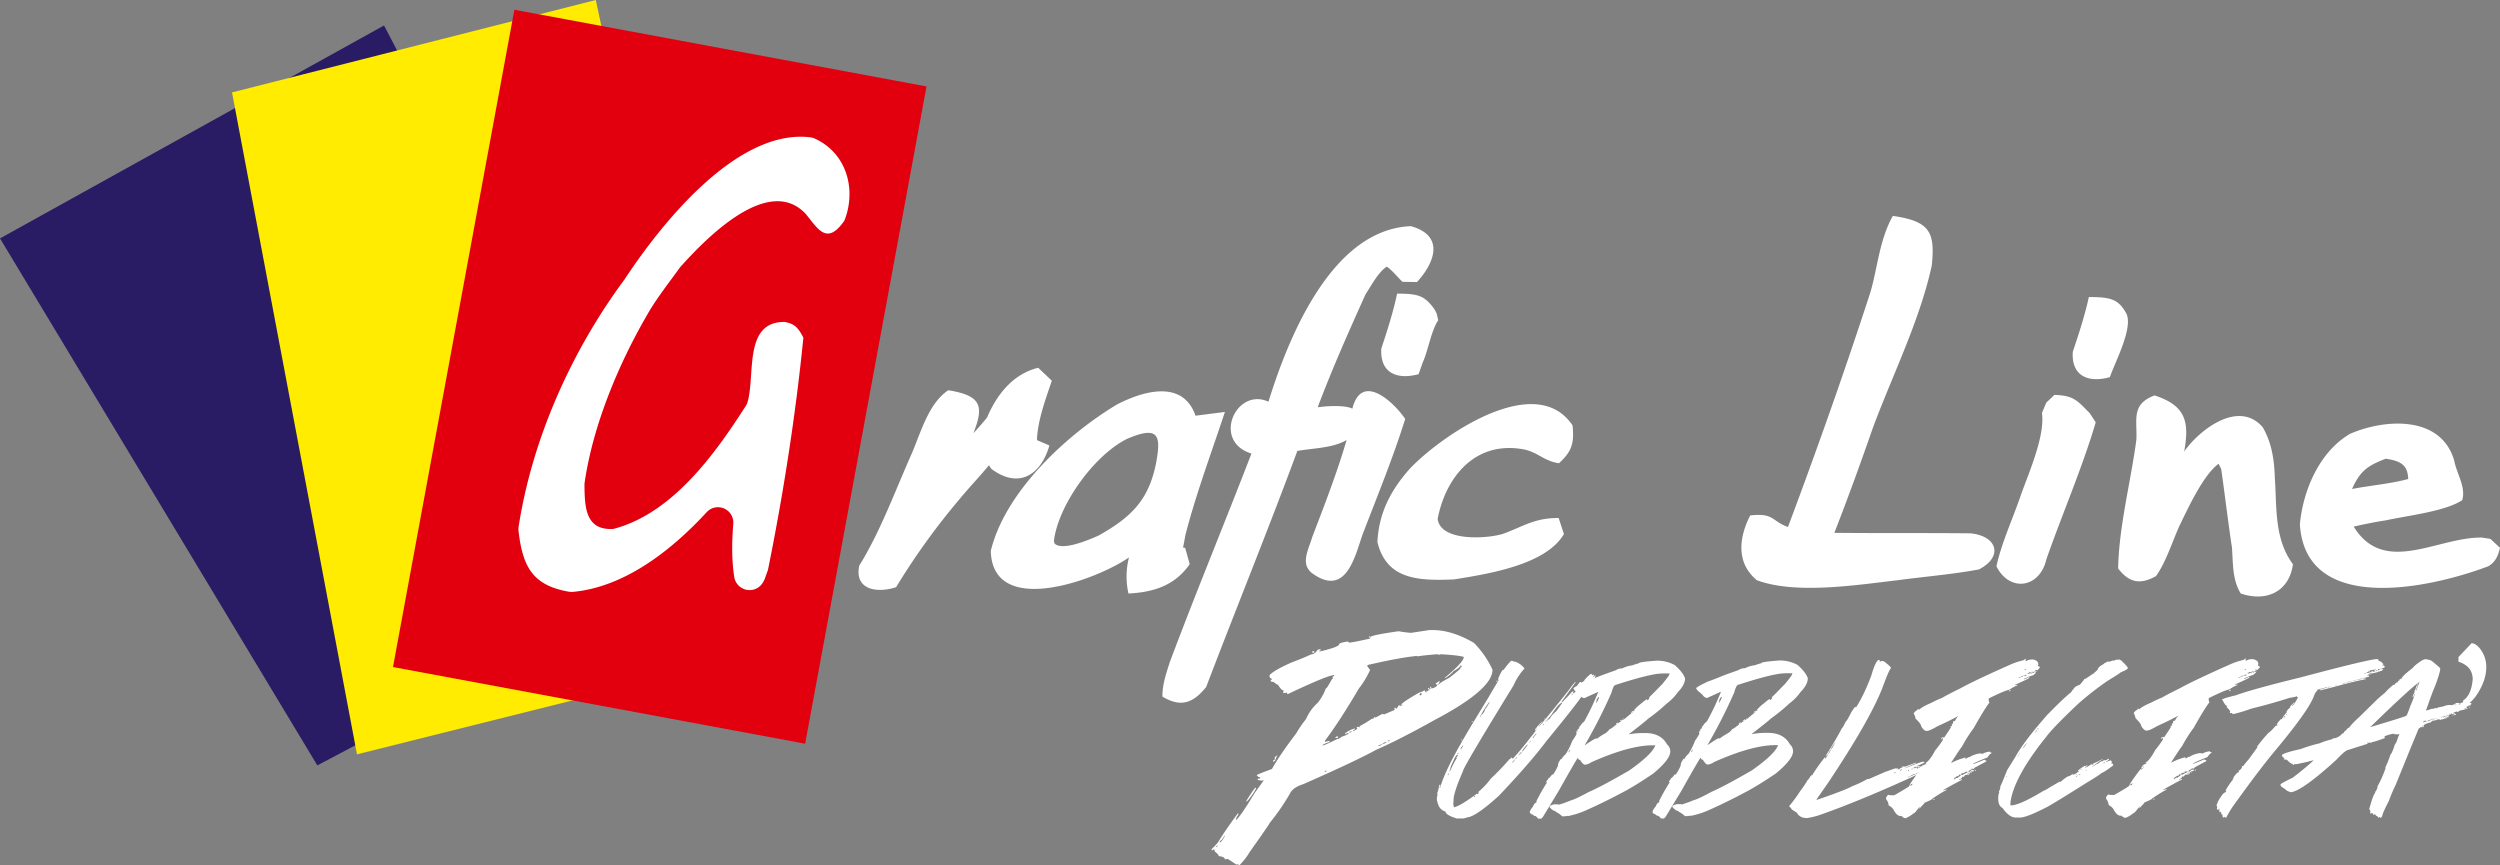
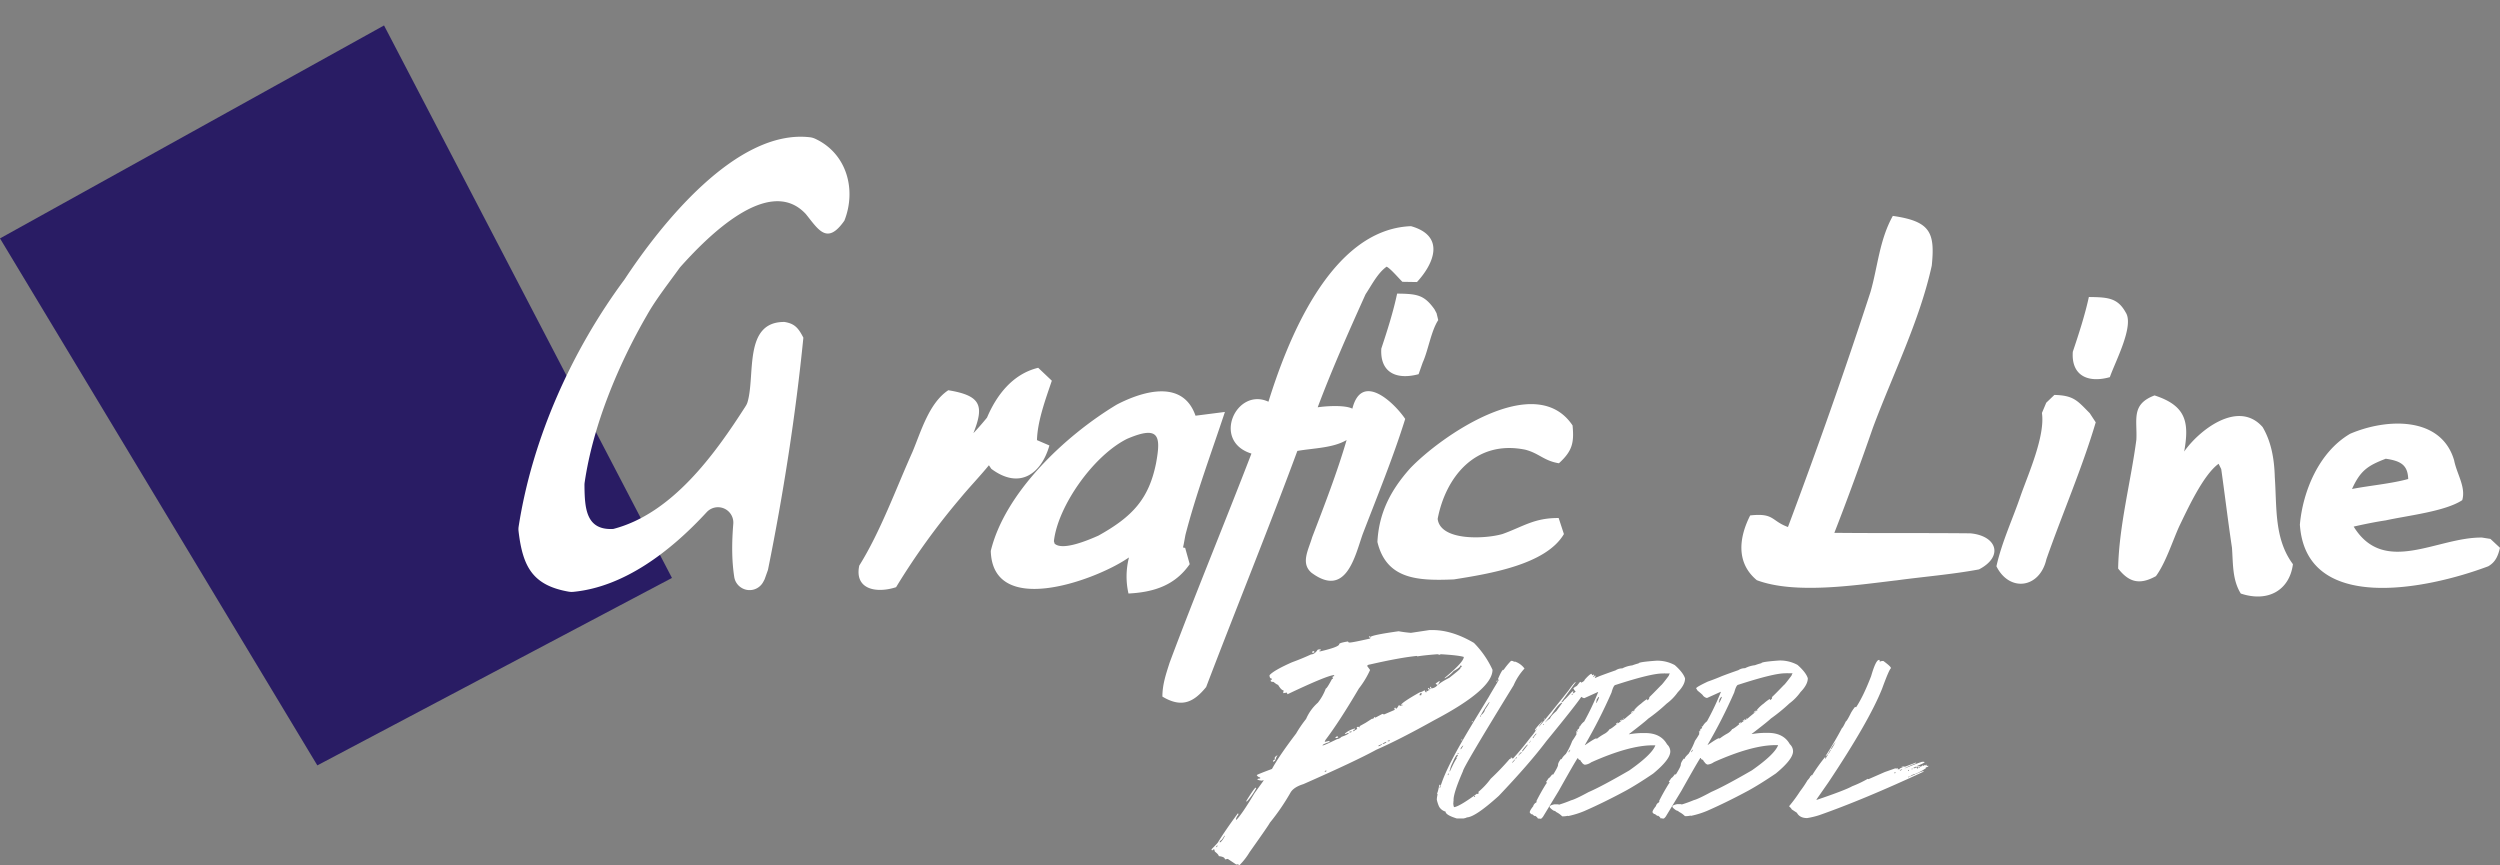
<svg xmlns="http://www.w3.org/2000/svg" width="1521.864" height="526.596" viewBox="0 0 1521.864 526.596">
  <rect x="0" y="0" width="1521.864" height="526.596" fill="#808080" stroke="none" />
  <defs>
    <style>
      .a {
        fill: #291c64;
      }

      .a, .b, .c, .d {
        fill-rule: evenodd;
      }

      .b {
        fill: #ffec00;
      }

      .c {
        fill: #e2000f;
      }

      .d, .e {
        fill: #fff;
      }
    </style>
  </defs>
  <polygon class="a" points="233.781 15.49 0 145.124 193.174 465.924 409.05 351.815 233.781 15.49" />
-   <polygon class="b" points="362.696 0 141.243 56.259 217.314 459.205 448.222 401.419 362.696 0" />
-   <polygon class="c" points="313.12 5.94 564.018 52.618 490.133 452.734 239.235 406.056 313.12 5.94" />
  <path class="d" d="M591.746,480.625c-17.509,30.162-32.973,67.248-38.032,102.032a10.708,10.708,0,0,0-.109,1.647c.136,14.022.867,27.563,17.548,26.623,35.806-9.291,61.794-45.398,80.556-74.744a9.461,9.461,0,0,0,1.157-2.45c4.862-16.495-2.578-48.962,22.457-48.811,6.124.979,8.443,3.541,11.537,9.57-4.695,47.097-12.15,94.939-21.554,141.364l-2.054,5.76-.826,1.556a9.395,9.395,0,0,1-13.188,3.615h0a9.358,9.358,0,0,1-4.433-6.469c-1.664-10.65-1.491-21.584-.615-32.45a9.348,9.348,0,0,0-16.196-7.138c-21.902,23.766-50.18,45.498-81.181,48.486a10.871,10.871,0,0,1-2.886-.118c-21.927-3.876-27.919-15.204-30.448-36.813a10.442,10.442,0,0,1,.05-2.781c8.371-53.967,32.489-107.318,64.423-150.405,21.516-32.657,67.8-91.771,112.867-86.614a10.433,10.433,0,0,1,3.145.875c19.32,8.903,25.339,31.008,17.863,49.901-10.607,15.206-15.923,5.235-23.5-4.062-22.687-24.465-61.021,15.132-76.312,32.214a8.506,8.506,0,0,0-.591.738c-6.385,8.874-14.439,19.127-19.677,28.471" transform="translate(-197.812 -288.934)" />
  <path class="d" d="M1650.124,568.184c-10.919,4.194-15.431,7.174-20.53,18.418,10.335-2.029,24.017-3.242,34.208-6.082-.288-8.401-4.363-10.977-13.677-12.335m-21.682-15.185c22.419-9.61,55.46-10.682,63.308,16.151,1.599,8.266,7.272,16.261,4.939,24.256-10.482,6.905-33.189,9.335-46.581,12.309-5.678.811-13.683,2.434-19.506,3.787,18.617,30.222,50.94,6.254,78.158,6.672l5.094.814,5.821,5.423c-1.167,4.605-2.477,8.534-7.138,11.242-37.414,14.076-111.069,29.083-114.684-25.385C1599.608,588.35,1609.226,564.236,1628.443,552.999Zm-45.861,26.402c1.303,18.428-.452,37.53,11.04,52.981-2.045,15.717-15.001,23.436-31.738,17.874-5.238-8.404-4.65-18.294-5.375-27.915-2.32-15.447-4.352-32.384-6.53-47.832l-1.6-3.253c-9.463,6.77-19.224,28.31-24.032,38.199-4.079,9.075-8.305,22.353-14.131,30.208-10.046,5.553-16.449,3.651-22.995-4.615.447-25.608,7.737-52.975,11.095-78.446.588-12.33-3.338-21.546,11.073-26.959,19.211,6.242,21.243,16.269,18.035,34.152,8.738-12.596,32.761-31.962,47.747-14.884C1580.698,558.263,1582.296,569.103,1582.582,579.401ZM1336.501,466.566c4.374-15.174,5.399-31.569,13.556-46.197,22.85,3.262,25.759,10.036,23.712,30.224-7.29,33.463-23.898,66.652-35.847,98.759-7.141,20.591-15.448,43.487-23.461,63.942,26.926.282,55.892.026,82.819.308,16.156,1.497,20.372,14.099,5.231,21.951-15.722,2.974-33.77,4.457-49.783,6.619-24.454,2.835-61.864,8.78-85.438-.037-13.096-10.846-10.615-26.559-4.059-39.43,14.7-1.62,12.662,3.258,22.993,7.054C1303.856,562.751,1320.907,514.524,1336.501,466.566Zm133.44,73.9,3.638,5.556c-8.31,28.044-20.402,55.816-30.02,83.315-4.083,17.884-22.571,20.18-30.423,4.324,3.208-14.631,10.056-29.127,14.864-43.352,4.664-13.14,14.863-36.035,12.832-49.99l2.623-6.232,4.951-4.739C1460.341,529.622,1462.522,533.011,1469.941,540.466Zm21.859-61.37c5.383,8.133-6.416,30.078-9.623,39.425-13.539,3.788-23.579-1.094-22.555-15.456,3.643-10.838,7.434-22.489,9.768-33.327C1480.743,469.879,1486.855,470.152,1491.8,479.097Zm-470.743,58.604c5.687-22.625,25.474-3.647,32.165,6.247-7.289,23.436-17.051,47.144-25.939,70.309-4.664,13.277-10.06,39.017-31.158,23.292-6.693-5.829-1.74-13.958.447-21.543,7.431-19.373,15.154-39.286,20.985-59.201-8.3,4.874-19.799,4.869-29.988,6.625-17.631,47.688-37.447,96.32-55.516,143.737-7.427,9.075-14.707,13-26.64,5.813.004-7.451,2.189-13.683,4.376-20.594,15.738-42.13,33.514-84.938,49.835-127.34-24.45-7.6-9.153-40.653,10.347-31.566,10.931-35.088,37.16-104.99,86.794-106.866,20.959,5.971,14.11,22.634,3.625,34.009l-8.877-.139c-2.474-2.44-7.276-8.133-9.604-9.217-5.533,3.926-9.175,11.377-12.815,16.796-10.199,22.622-20.396,45.516-29.14,68.817C1005.338,536.068,1016.545,535.396,1021.057,537.701ZM782.181,592.473a424.85,424.85,0,0,0-38.884,53.908c-12.084,3.925-25.474,1.345-22.41-13.152,12.817-20.452,22.434-47.006,32.341-69.087,5.245-12.463,10.056-29.805,21.849-37.657,19.939,3.26,21.975,9.358,15.273,26.157,2.475-2.574,5.97-6.637,8.3-9.481,5.682-13.412,15.44-26.551,31.162-30.338l8.293,7.862c-3.789,11.245-8.744,24.521-9.04,36.172l7.566,3.255c-4.81,16.936-17.914,27.227-35.375,14.212l-1.454-2.168C794.415,578.793,787.862,585.566,782.181,592.473ZM901.544,570.98c3.064-16.664,2.048-23.304-17.606-14.912-20.673,10.289-42.228,41.172-44.566,62.309l.437,1.49c4.946,4.609,21.106-2.43,26.637-4.866C887.412,603.357,897.168,592.522,901.544,570.98Zm-18.366,58.526c-20.383,13.268-81.088,35.057-82.234-5.184,8.458-35.09,44.57-69.76,76.744-89.121,16.743-8.664,40.325-15.024,47.885,6.794l17.903-2.294c-8.016,24.249-17.633,49.989-24.048,74.917l-1.022,5.554-.436,2.032,1.31.272,2.76,9.893c-8.738,12.596-21.258,17.062-37.268,17.869a46.655,46.655,0,0,1,.299-21.951Zm187.829-152.351,1.309,2.441,1.018,4.201c-4.37,6.638-6.121,18.559-9.473,25.874l-2.478,7.046c-13.683,3.652-23.578-1.095-22.699-15.592,3.644-10.974,7.287-22.354,9.621-33.464C1060.678,467.803,1064.753,468.482,1071.008,477.155Zm-14.887,97.007c18.492-19.504,76.44-59.99,98.987-26.244,1.013,10.57-.153,15.582-8.307,23.03-9.17-1.493-12.078-6.102-20.519-8.273-30.856-6.245-48.623,17.459-53.291,42.115,1.596,13.551,28.669,12.342,39.442,9.232,12.518-4.466,19.363-9.883,34.208-9.741l3.198,9.757c-10.923,18.692-45.713,24.233-66.965,27.611-22.124.938-41.045-.018-46.567-22.782C1037.187,601.388,1044.178,587.572,1056.121,574.163Z" transform="translate(-197.812 -288.934)" />
  <g>
    <path class="e" d="M1359.304,762.136l.206,0c.573-.23.871-.437.87-.598l-.207-.001c-.572.163-.87.37-.869.598m1.26-.598.412-.001a10.819,10.819,0,0,1,2.61-1.08l0-.274-.459,0A6.646,6.646,0,0,0,1360.565,761.538Zm-9.649-1.932.388-.001a.423.423,0,0,0,.48-.481l-.48,0A.423.423,0,0,0,1350.916,759.606Zm8.381-1.962,0,.392a1.249,1.249,0,0,1,.598.273l0-.275a.342.342,0,0,0-.392-.389Zm-4.97.008a.438.438,0,0,0,.482.39l1.052-.805-.459.001A1.752,1.752,0,0,1,1354.327,757.652Zm7.125-.423.595,0-.001-.457-.206-.001A.404.404,0,0,0,1361.452,757.228Zm4.489-1.54.001.457.665,0a.414.414,0,0,0-.46-.458Zm-3.232.462.001.414.69-.001c.251-.002.389-.139.387-.415l.413.207.459-.001c-.001-.231-.23-.458-.666-.664l-.208.002A1.695,1.695,0,0,1,1362.709,756.151Zm1.742-.667,0,.205.413.001.001.665-.207.412.414-.002c.205.001.433-.206.664-.618l-1.079-.664Zm-52.627-10.002a6.434,6.434,0,0,1-1.28,2.364l0,.206a5.767,5.767,0,0,0,1.67-2.57Zm.389-.184c.619-.458,1.625-2.042,3.018-4.769C1313.219,743.211,1312.212,744.793,1312.212,745.298Zm29.386-54.627.412-.001c.002.71.071,1.078.208,1.077a2.693,2.693,0,0,1,1.259-.415l.872,0c2.776,2.057,4.29,3.407,4.52,4.094l0,.387q-1.028.553-5.365,12.429-7.945,19.845-32.543,56.786l-7.499,10.758.479,0q17.248-5.869,21.392-8.236a67.349,67.349,0,0,0,9.455-4.505l.481.204,9.871-4.322,6.64-2.347c.048.251.163.388.392.388a.438.438,0,0,1,.479-.388l.392,0,.001.663,1.077-.002c-.001-.573.661-.872,1.946-.873l-.001-.206-.665.001,0-.459,1.536-.208.414.207,6.846-2.579.001.414c-4.352,1.748-6.688,2.83-7.053,3.241,6.802-2.761,10.444-4.118,10.946-4.119l.873,0a.43.43,0,0,1,.39.457,26.876,26.876,0,0,1-4.282,1.954l0,.412,1.536-.208q.068.413.413.413a1.703,1.703,0,0,1,1.074-.414l-.207-.459.001-.206.597.457.481,0,.595-.461.482.001,0,.459.184-.001c.275,0,.412-.207.411-.666l.206,0c.002.572.092.871.253.872a1.58,1.58,0,0,1,.619-.208l-.001.207c.001.319-.571.597-1.67.873l.185.412a31.821,31.821,0,0,1-6.435,3.424l0,.206.206.001a27.032,27.032,0,0,1,4.764-1.887l0,.412q-36.647,17.034-63.545,26.471a50.875,50.875,0,0,1-7.307,1.752c-3.003.005-5.09-1.069-6.24-3.22l-3.233-2.128c0-.274-.481-.845-1.47-1.759l.001-.185a86.53,86.53,0,0,0,6.633-9.016,62.969,62.969,0,0,0,4.481-6.65c1.166-1.217,1.737-2.089,1.736-2.616l.206-.002.39.276,0-.276-.185-.412.459-.206a.181.181,0,0,0,.206.204,107.757,107.757,0,0,1,7.913-11.147l.184-.001,0,.206a1.712,1.712,0,0,0-.183.665l.459-.001a5.922,5.922,0,0,1,1.278-2.156v-.251h-.205l-1.074,1.055,0-.39q5.689-8.875,9.849-16.812c.275,0,1.053-1.329,2.331-4.011.459-.138,1.532-1.928,3.223-5.39a28.122,28.122,0,0,1,2.355-3.419l.183.001.481.205q4.425-6.676,9.16-18.965C1338.761,693.952,1340.362,690.673,1341.598,690.671Zm-114.236,55.833c.045.206.161.321.32.32a4.988,4.988,0,0,1,.869-1.538l-.116,0C1228.116,745.335,1227.75,745.724,1227.362,746.504Zm31.707-19.25.412-.001c.001.159-.182.344-.526.527l-.206.002.001-.139C1258.793,727.368,1258.909,727.254,1259.07,727.254Zm1.946-1.218.206-.002c0,.229-.116.345-.322.344l-.206,0C1260.74,726.151,1260.854,726.036,1261.015,726.037Zm-16.516-11.319-.001.528-.343.001-.001.137.344-.001,0,.206-.344.527.003.549.206.001a11.855,11.855,0,0,0,1.599-3.37l-.391-.206ZM1285.011,698.8l-.528.001q-7.045.011-28.448,6.964c-.826,0-1.648,1.539-2.491,4.633a313.714,313.714,0,0,1-16.265,31.989l.206-.001c3.845-2.685,6.087-4.042,6.707-4.043a1.631,1.631,0,0,0,.527.137,35.071,35.071,0,0,1,4.646-3.031,8.814,8.814,0,0,0,2.815-2.481.122.122,0,0,1-.138-.137c.62-.001,2.199-1.078,4.762-3.237l-.55,0c.001-.183.299-.458.893-.872l.39-.001.001.343h-.39l-.001.322,2.474-1.743-.002-.208-.138-.321.526-.344.138.001,0,.482a11.245,11.245,0,0,0,2.702-1.954l3.869-3.167-.001-.206-1.191.873h-.206a2.561,2.561,0,0,1,1.214-1.194l.39-.001,0,.322a1.139,1.139,0,0,1,.688-.324l-.001-.342-.549.343-.137.001a21.518,21.518,0,0,1,4.621-4.452,23.916,23.916,0,0,1,3.502-2.686l.182-.001.001.734c.872-.575,1.282-.942,1.283-1.078l-.209-.39.345,0-.138-.344-.001-.139c.938-.847,3.365-3.28,7.253-7.319.206-.002,1.762-1.904,4.621-5.715a5.691,5.691,0,0,1,.662-1.419l-2.613.002a2.31,2.31,0,0,1-.733-.114A1.953,1.953,0,0,1,1285.011,698.8Zm-4.114-7.784a22.177,22.177,0,0,1,11.165,2.686c3.441,3.065,5.528,5.789,6.243,8.103q.007,3.85-4.41,8.394a30.767,30.767,0,0,1-6.772,6.928,106.781,106.781,0,0,1-11.327,9.23q-1.614,1.651-11.742,9.414l.412-.001a49.412,49.412,0,0,1,9.395-.702l.206,0c6.3-.009,10.749,2.299,13.3,6.9a5.884,5.884,0,0,1,1.954,4.304c.006,3.254-3.494,7.752-10.449,13.491-6.569,4.454-12.088,7.876-16.507,10.312q-13.222,7.138-25.349,12.459a53.266,53.266,0,0,1-9.801,3.041l-.343-.14a12.637,12.637,0,0,1-3.026.326l-.319.002a14.05,14.05,0,0,0-3.762-2.676c-.047-.274-.598-.55-1.628-.869-1.514-1.073-2.274-1.829-2.273-2.286-.001-.575.938-1.057,2.817-1.472l2.152-.003a1.436,1.436,0,0,1,.734.205,75.907,75.907,0,0,0,7.444-2.692c1.512-.324,5.06-1.978,10.603-4.989q7.726-3.311,24.679-13.122,13.874-9.712,15.949-15.332l-1.74.002q-14.233.022-37.313,10.324a8.086,8.086,0,0,1-3.549,1.471l-.528.001a3.407,3.407,0,0,1-1.766-1.602c-.183-.001-.46-.434-.873-1.281a1.2,1.2,0,0,1-1.262-1.075l-.343.001c-1.486,2.247-5.304,8.898-11.518,19.974l-9.052,14.909a5.862,5.862,0,0,1-1.599,1.949l-.666.003a1.312,1.312,0,0,1-.734-.206,1.182,1.182,0,0,1-.551.207c-.091-.46-.62-1.03-1.606-1.741l-.342.142a7.318,7.318,0,0,1-1.608-1.213l-.344.137c-.137.001-.481-.367-1.079-1.076l0-.137c-.002-.757.731-2.018,2.148-3.761.001-.528.48-1.238,1.419-2.089l.319.136c-.001-.365.114-.549.343-.55l-.139-.319.001-.343q2.812-5.576,6.033-10.688c.229-.001.342-.23.319-.735l-.321.206-.207-.343,1.6-2.339c.322,0,1.03-.757,2.152-2.294a1.164,1.164,0,0,0,.55.206c1.987-3.188,2.993-5.162,2.993-5.916-.002-.986.661-2.27,1.941-3.899l.001.343.344-.001q.204-1.063,2.47-3.165a41.81,41.81,0,0,0,3.883-7.864,45.663,45.663,0,0,0,2.675-4.222,1.386,1.386,0,0,1-.186-.549.982.982,0,0,0,.184-.529c-.206-.001-.322-.115-.322-.344l.527-.391v.528l.138-.001a1.146,1.146,0,0,1,.343-.665l0-.206-.481.344-.001-.137c.457-.848.733-1.286.87-1.285-.001.137.047.207.138.205a5.174,5.174,0,0,0,.548-1.282l-.343.207-.002-.206c.047-.205.16-.322.345-.322-.001.138.068.184.184.184a9.28,9.28,0,0,1,2.697-3.213,160.344,160.344,0,0,0,8.497-17.932l-.206-.001L1237.05,713.79l-.345,0a4.258,4.258,0,0,1-2.292-1.555c0-.206-1.079-1.168-3.212-2.881l-.873-1.395c-.002-.506,2.356-1.862,7.096-4.112,3.091-1.084,5.978-2.212,8.657-3.359,3.092-1.175,6.391-2.372,9.94-3.591a7.149,7.149,0,0,1,4.076-1.198,17.362,17.362,0,0,1,6.046-1.821,31.913,31.913,0,0,1,3.894-1.22C1270.038,692.063,1273.657,691.531,1280.897,691.016Zm-128.258,55.602c.045.206.159.322.318.32a4.921,4.921,0,0,1,.87-1.536l-.116,0C1153.392,745.449,1153.026,745.84,1152.639,746.618Zm31.707-19.25.412-.001c0,.159-.184.344-.526.527l-.206.002-.001-.139C1184.069,727.484,1184.183,727.367,1184.346,727.368Zm1.944-1.218.206-.002c0,.229-.114.345-.32.345l-.206.002C1186.014,726.265,1186.13,726.15,1186.29,726.15Zm-16.516-11.319.001.529-.343.001-.001.137.345-.001,0,.208-.343.525,0,.55.206-.001a11.838,11.838,0,0,0,1.601-3.37l-.392-.206Zm40.511-15.917-.526,0q-7.045.011-28.448,6.964c-.826,0-1.65,1.538-2.49,4.633a313.529,313.529,0,0,1-16.267,31.99l.205.001c3.845-2.687,6.089-4.042,6.707-4.043a1.684,1.684,0,0,0,.528.135,35.43,35.43,0,0,1,4.648-3.031,8.816,8.816,0,0,0,2.814-2.481.12.12,0,0,1-.138-.137c.62-.001,2.199-1.078,4.76-3.237l-.549.002c-.001-.185.299-.46.892-.874l.391,0-.001.345h-.39l.002.321,2.472-1.744,0-.206-.138-.321.525-.345.137-.001.002.482a11.297,11.297,0,0,0,2.701-1.952l3.868-3.169v-.205l-1.191.873-.206.001a2.563,2.563,0,0,1,1.212-1.196l.392,0-.001.322a1.144,1.144,0,0,1,.688-.324l-.001-.342-.55.345-.137-.001a21.486,21.486,0,0,1,4.619-4.452,24.081,24.081,0,0,1,3.504-2.686l.182.001.001.732c.87-.575,1.283-.941,1.282-1.078l-.207-.39.345,0-.139-.344,0-.137q1.409-1.274,7.253-7.321c.206,0,1.762-1.904,4.62-5.713a5.66,5.66,0,0,1,.661-1.421l-2.611.004a2.319,2.319,0,0,1-.734-.116A1.938,1.938,0,0,1,1210.285,698.915Zm-4.112-7.785a22.173,22.173,0,0,1,11.163,2.686c3.443,3.065,5.53,5.79,6.245,8.103q.007,3.85-4.41,8.394a30.785,30.785,0,0,1-6.772,6.93,106.702,106.702,0,0,1-11.329,9.228q-1.611,1.652-11.742,9.414l.413.001a49.153,49.153,0,0,1,9.394-.703l.206-.001c6.302-.009,10.751,2.299,13.302,6.9a5.883,5.883,0,0,1,1.954,4.305c.006,3.254-3.494,7.752-10.451,13.491-6.569,4.456-12.086,7.879-16.505,10.312q-13.222,7.138-25.349,12.459a53.265,53.265,0,0,1-9.801,3.041l-.343-.14a12.669,12.669,0,0,1-3.026.328l-.32,0a14.05,14.05,0,0,0-3.761-2.674c-.047-.276-.598-.549-1.63-.87-1.513-1.075-2.272-1.83-2.273-2.288-.001-.573.94-1.057,2.817-1.472l2.154-.001a1.401,1.401,0,0,1,.734.205,75.754,75.754,0,0,0,7.442-2.694c1.512-.322,5.06-1.978,10.603-4.989q7.728-3.311,24.681-13.122,13.872-9.712,15.948-15.33l-1.741.002q-14.229.021-37.311,10.325a8.077,8.077,0,0,1-3.549,1.469l-.529.001a3.403,3.403,0,0,1-1.767-1.602c-.182,0-.458-.434-.871-1.281a1.199,1.199,0,0,1-1.262-1.075l-.345,0c-1.486,2.247-5.303,8.899-11.517,19.977l-9.053,14.907a5.894,5.894,0,0,1-1.599,1.951l-.665.001a1.315,1.315,0,0,1-.734-.205,1.162,1.162,0,0,1-.549.207c-.09-.458-.62-1.029-1.605-1.739l-.344.139a7.249,7.249,0,0,1-1.607-1.213l-.344.139c-.137-.001-.48-.368-1.078-1.078l-.002-.137c0-.756.732-2.018,2.15-3.761-.001-.528.48-1.238,1.417-2.088l.321.137c-.002-.368.114-.551.343-.552l-.139-.319-.001-.343q2.811-5.573,6.035-10.688c.228-.001.342-.23.319-.735l-.321.206-.207-.343,1.599-2.339c.32,0,1.03-.757,2.151-2.292a1.173,1.173,0,0,0,.551.204c1.987-3.188,2.993-5.16,2.993-5.917-.003-.984.661-2.269,1.941-3.898l.001.344.344-.001q.205-1.066,2.47-3.165a42.023,42.023,0,0,0,3.883-7.867,45.494,45.494,0,0,0,2.673-4.22,1.426,1.426,0,0,1-.184-.55.958.958,0,0,0,.182-.529c-.206.001-.32-.115-.321-.343l.526-.391.001.528.139-.001a1.15,1.15,0,0,1,.342-.665l-.001-.206-.481.344.001-.137c.457-.848.731-1.284.87-1.285-.001.139.046.207.136.207a5.223,5.223,0,0,0,.55-1.284l-.344.207-.001-.206c.047-.205.16-.322.343-.321.002.137.07.183.185.183a9.302,9.302,0,0,1,2.699-3.212,160.69,160.69,0,0,0,8.497-17.932l-.206-.001-8.175,3.702-.345,0a4.233,4.233,0,0,1-2.292-1.555c.001-.206-1.08-1.166-3.211-2.881l-.875-1.395c0-.506,2.356-1.862,7.098-4.112,3.091-1.084,5.976-2.212,8.657-3.359,3.09-1.176,6.389-2.371,9.94-3.591a7.142,7.142,0,0,1,4.074-1.196,17.302,17.302,0,0,1,6.048-1.821,31.348,31.348,0,0,1,3.894-1.222C1195.313,692.178,1198.931,691.644,1206.173,691.13Zm-111.102,82.752.002.206a2.096,2.096,0,0,1,.686-.208l.001-.457-.206.002C1095.234,773.447,1095.071,773.606,1095.071,773.881ZM1079.56,759.677a1.509,1.509,0,0,1-.479.871l-.001.206.482.001a2.11,2.11,0,0,1,.184-.872l-.002-.206Zm38.855-6.705.001.414c.044-.002.618-.666,1.738-1.975l-.001-.253A8.636,8.636,0,0,0,1118.414,752.972Zm2.607-3.167-.664.941.002.206c.321-.047.618-.435.938-1.147Zm-40.798,8.517,0,.206.206,0q3.083-6.705,4.204-7.98a1.647,1.647,0,0,1-.207-.687l.893-.872a1.258,1.258,0,0,1-.276-.663c-.598.002-1.602,1.698-3.086,5.115a15.279,15.279,0,0,0-1.529,4.423C1080.291,757.865,1080.222,758.026,1080.223,758.322Zm5.093-11.074a1.543,1.543,0,0,1-.273.665l.276,0c.253-.001.39-.163.389-.459Zm36.85,1.477.412-.001c-.001-.388.433-.847,1.325-1.33a2.132,2.132,0,0,1,.207-.687l-.206,0A6.431,6.431,0,0,0,1122.166,748.726Zm-35.318-3.704.205.001c.231-.046.732-.78,1.533-2.202l-.206-.001A4.403,4.403,0,0,0,1086.848,745.022Zm37.535,1.021.001.274.391,0,3.156-4.038-.482.001A26.468,26.468,0,0,0,1124.383,746.043Zm5.079-6.172c.001.298-.204.597-.663.873l-.206,0-.001.182.414-.001.663-.87-.001-.184Zm-41.959-.875.412-.001.002.665-.412.001Zm43.309-.938.001.184.412.001a9.353,9.353,0,0,1,1.805-2.408l.001-.412C1132.801,735.42,1132.067,736.292,1130.811,738.057Zm6.426-8.007.002.206a.364.364,0,0,0,.41-.412l0-.207C1137.374,729.684,1137.236,729.822,1137.237,730.05Zm-42.899-2.155.002.206c0,.32-.14.458-.391.457l-.274,0C1093.674,728.352,1093.902,728.123,1094.338,727.895Zm43.766-1.602-.001.206a.412.412,0,0,1-.458.46l.001-.208C1137.691,726.453,1137.851,726.292,1138.103,726.293Zm-39.281-1.75.001.251q.071.411.414.411l.205-.414,0-.249Zm39.696,3.948,0,.206a13.089,13.089,0,0,1,2.883-2.41c.296-1.031,1.577-2.524,3.82-4.451l3.543-4.885.001-.209c-1.216.003-3.343,2.368-6.427,7.117Zm-39.078-4.568.001.414q2.268-2.034,2.265-3.306c1.874-2.729,2.811-4.289,2.81-4.7l-.183-.001A70.872,70.872,0,0,0,1099.44,723.923Zm55.093-12.09v.205a1.612,1.612,0,0,1,.594-.207l0-.665C1154.966,711.165,1154.761,711.373,1154.534,711.832Zm-45.133-8.801.002.206a1.439,1.439,0,0,0-.183.665l-.481.002,0-.186C1108.737,703.489,1108.965,703.262,1109.401,703.032Zm8.645-11.813c.894.114,1.351.341,1.351.663a1.536,1.536,0,0,1,.666-.208,11.925,11.925,0,0,1,5.78,4.231,36.217,36.217,0,0,0-6.631,10.207q-30.788,50.125-30.808,52.2-5.754,13.174-5.749,17.539l.002.665c-.001.182-.045.276-.183.274.001.139.071.206.183.207a1.771,1.771,0,0,1-.181.662c.094,1.743.302,2.615.668,2.613q3.368-.588,13.758-8.2a1.469,1.469,0,0,0,.667.203l.389-.619a2.292,2.292,0,0,1-.186-.664,45.345,45.345,0,0,0,7.504-8.008,158.511,158.511,0,0,0,11.53-12.026l.94,0-.001-.206h-.482l-.001-.459a5.106,5.106,0,0,0,.872-.206c0,.231.229.436.664.662q5.046-5.505,10.865-13.1a32.917,32.917,0,0,0,3.752-5.117l-.206.002c-.389.734-.686,1.079-.87,1.079-.001-.138-.069-.207-.185-.207.068-.572,1.555-2.362,4.415-5.367l.206-.002-2.217,3.166.206-.001q5.628-6.541,17.953-22.048c1.967-2.822,3.361-4.542,4.231-5.115l.002.276-8.644,11.95-.001.205a2.563,2.563,0,0,0,1.74-1.538c.253.001,1.763-1.56,4.486-4.635l.868-.69.206.482a1.648,1.648,0,0,0-.204.871l.206,0a6.933,6.933,0,0,0,2.678-2.891l0-.276-.276,0-.87.665-.184.001c-.318,0-.482-.113-.482-.388l3.155-4.038.184-.001c.322.045.483.207.483.482,1.305-.553,2.038-1.149,2.22-1.837,2.08-2.364,3.477-3.557,4.142-3.557a1.692,1.692,0,0,1,.277.936,2.215,2.215,0,0,1,1.076-.457l.274.455,0,.206c-.455.001-.686.163-.686.484a1.859,1.859,0,0,1,.688.18c-.002-.435.273-.665.871-.665l0,.207q-1.404,3.609-8.438,12.224-3.086,4.853-21.521,27.35-10.326,13.726-29.003,33.361-14.486,13.082-19.528,13.114c.001.184-.663.39-2.013.668l-3.965.006c-4.609-1.414-6.902-2.831-6.904-4.206a6.414,6.414,0,0,1-3.968-3.087,19.881,19.881,0,0,1-1.359-4.237,15.447,15.447,0,0,1,.476-3.094,1.451,1.451,0,0,1-.276-.869c.229,0,.663-1.628,1.321-4.905l.481-.255a1.872,1.872,0,0,1,.206.665,2.45,2.45,0,0,0-.479,1.146l.002.206.273,0q2.736-9.935,13.73-28.893,2.809-5.06,16.136-26.882c0-.09,1.919-3.325,5.76-9.746l0-.459-.412.001,0-.206q2.397-5.709,3.29-5.779l.001.412a38.762,38.762,0,0,1,4.687-5.781ZM938.703,803.589l-.684,1.009.687.001a2.86,2.86,0,0,1,.319-1.01Zm4.415-5.85q-1.683,3.098-2.744,3.099l.002,1.008c.983-.506,2.011-1.859,3.086-4.107Zm19.088-29.427c0,.275.116.411.344.411a39.146,39.146,0,0,1-5.442,7.845l-.662.345,0-.345C959.439,771.705,961.36,768.931,962.206,768.312Zm42.012-9.597.343-.001c.481-.002.734-.23.732-.666l-.343.001C1004.466,758.095,1004.216,758.323,1004.218,758.715Zm-30.42-7.471.342-.001,0,.345c.002.296-.343.641-1.004,1.009l-.345,0,.001-.342C972.791,751.933,973.134,751.612,973.798,751.244Zm1.416-2.432.322,0a3.968,3.968,0,0,0-1.074,2.431.594.594,0,0,1-.666-.665l-.001-.343C973.795,749.87,974.275,749.411,975.214,748.812Zm61.816-6.188.001.665c1.374-.621,2.082-1.105,2.082-1.403l-.343.001A3.855,3.855,0,0,1,1037.03,742.624Zm2.404-.739.343-.001c1.329-.505,2.017-.941,2.015-1.353l-.342.001C1040.12,741.153,1039.434,741.612,1039.434,741.886Zm3.089-2.02.002.322,1.008-.001.342-.666-.343.001A2.601,2.601,0,0,1,1042.523,739.866Zm-30.823-2.702c.503.089.757.296.757.662l-.756.345-1.008.003C1010.693,737.853,1011.035,737.509,1011.7,737.164Zm7.511-2.785.001.412,1.077-.001.344-.733-.344.001A2.396,2.396,0,0,1,1019.211,734.379ZM1061.96,711.766l0,.412,1.008-.001.318-1.422-.321.002C1062.644,710.757,1062.302,711.101,1061.96,711.766Zm-1.456-23.234-.002-.319q-10.413,1.01-28.657,5.199c-1.168.138-1.743.484-1.741,1.01l1.745,2.356a54.707,54.707,0,0,1-6.833,11.286q-12.033,20.436-20.484,31.516a2.477,2.477,0,0,1-.342,1.01l2.748-.671.345.664c-2.773.851-4.26,1.542-4.42,2.092l.323-.001q.823-.001,8.518-3.77a4.763,4.763,0,0,0,2.746-1.426c2.864-.989,4.352-1.771,4.441-2.344l-.686.002a3.598,3.598,0,0,1-1.672.667l-.001-.343a14.851,14.851,0,0,1,6.114-3.08l0,.663c-.663,0-1.006.232-1.006.666l0,.345.321-.002a7.824,7.824,0,0,1,2.083-1.356l-.323-.661c-.001-.459.322-.667,1.007-.668a2.708,2.708,0,0,0,1.009.321l-.343-.664,3.753-2.091,3.755-2.412c.893-.001,1.35-.347,1.349-1.012l.32,0c.275,0,.412.115.414.321l4.418-2.343a2.564,2.564,0,0,0,1.009.341l6.504-2.784-.323-.661c.047-.436.252-.666.665-.667l.345.666c.39-.002.96-.691,1.67-2.09l.343.001.733.342a2.63,2.63,0,0,1,1.33-.345l0-.32-1.01.001q1.168-1.824,11.287-7.534a8.304,8.304,0,0,0,3.068-1.356c.322.892.665,1.35,1.01,1.35l.341-.687a.298.298,0,0,1-.344-.321l.345,0,.665.32c0-.435.342-.665,1.007-.666l-.001-.342c-.665,0-1.008-.228-1.009-.731l.687-.344c.07.503.3.756.667.754l.39-.001-.392-.755,0-.665c.481-.001.733.342.735,1.007a5.098,5.098,0,0,0,3.754-2.022l.001-.322c-.713.002-1.078-.227-1.079-.685l2.083-1.401.344,0,0,.322-1.007,1.764.322.001c.936-.986,3.112-2.364,6.523-4.112,4.508-3.513,6.775-5.44,6.775-5.853-.001-.459.227-.666.73-.666l-.001-.343c0-.459-.251-.665-.733-.663.002.755-1.373,1.904-4.099,3.42a20.899,20.899,0,0,1-5.445,4.453l-.001-.343q11.602-9.604,11.598-12.713c-2.063-.66-6.738-1.226-14.027-1.65l-.662.345-1.353-.343C1067.077,687.63,1062.976,688.094,1060.503,688.532Zm-62.838-3.318.344.733-.687.344-.731.002-.001-.734A2.555,2.555,0,0,0,997.665,685.214Zm70.328-12.732,1.741-.004q12.032-.018,25.333,7.82a56.747,56.747,0,0,1,11.299,16.369q.021,11.959-35.196,30.53-21.603,12.061-35.49,18.11-12.467,6.859-44.4,20.942c-3.939,1.222-6.55,2.921-7.852,5.123a132.557,132.557,0,0,1-12.666,18.488q.001.514-12.253,17.8a41.442,41.442,0,0,1-6.084,7.868l-.755.002-.001-.687-.664.345-.665,0-5.116-3.406-1.74.324c-.002-1.077-1.263-1.74-3.76-2.011-.001-.62-.782-1.534-2.365-2.748l-.39-1.395-.345,0-1.006.732-.346-.73c2.745-2.731,4.095-4.224,4.095-4.454q4.424-7.19,11.934-17.387l.322.001.001,1.008c-.253.001-.711.665-1.327,1.996l.002,1.077c2.31-2.273,6.061-7.779,11.248-16.469l5.42-7.525,0-.322-.322-.001c-.228.001-.343.117-.343.323-2.062-.204-3.093-.544-3.094-1.004a3.926,3.926,0,0,1,1.74-.324l-.003-.666a2.782,2.782,0,0,1-2.085-1.416q.069-.345,9.274-3.772,4.421-8.083,14.656-21.515a72.343,72.343,0,0,1,6.105-8.923,27.789,27.789,0,0,1,7.157-9.889,31.365,31.365,0,0,0,4.822-8.599c.456.001,1.715-1.929,3.749-5.78l.688-.324-.346-.687c0-.479.344-.733,1.006-.734l-.002-.663q-3.883.005-28.372,11.639a2.497,2.497,0,0,1-.345-.987l-2.336.325.319-1.675c-.941.002-2.088-1.14-3.42-3.409-.414.001-1.332-.591-2.753-1.757-1.124.001-1.697-.205-1.696-.662l-.002-.665.687-.001-.001-.665c-.94,0-1.422-.708-1.424-2.083,1.647-1.927,6.226-4.57,13.691-7.879,4.283-1.565,8.152-3.177,11.61-4.784,1.284-.003,2.543-.807,3.754-2.436,0-.388.571-.62,1.74-.667l.345,0,0,.665-.687.001-.001.687q11.96-2.768,11.957-4.464c-.001-.571,1.809-1.125,5.427-1.679.001.457.345.663,1.011.662q1.683-.002,12.346-2.425l.344-.665-1.009.001-.001-.687.322,0,.688.344q1.201-1.205,17.044-3.441a71.862,71.862,0,0,0,7.518.976Z" transform="translate(-197.812 -288.934)" />
-     <path class="e" d="M1587.959,725.812l.206,0c.228,0,.503-.276.799-.826l.001-.184c-.344.001-.688.322-1.006,1.01m1.417-1.81.001.182a1.066,1.066,0,0,1,.528-.183l-.001-.345-.186,0A.304.304,0,0,0,1589.376,724.001Zm25.616-16.836,0,.206.412-.001a1.881,1.881,0,0,1,1.008-.413l0-.186-.206.002A2.581,2.581,0,0,1,1614.992,707.165Zm4.764-1.36-.204.412.618-.001A.364.364,0,0,0,1619.756,705.806Zm4.306-.993.001.184.596-.002a1.508,1.508,0,0,1,.801-.185l-.002-.206-.206.001Zm2.405-.623.002.206.596-.002a2.857,2.857,0,0,1,1.351-.414l0-.182-.596.002A2.53,2.53,0,0,1,1626.467,704.19Zm2.154-.597-.001.206.802-.002-.002-.206Zm1.397-.347,0,.137.413.001,5.292-1.156,0-.206-.597.002A26.665,26.665,0,0,1,1630.018,703.247Zm10.282-3.981.528-.001.001.412-.138.001C1640.416,699.678,1640.301,699.539,1640.3,699.266Zm-3.024-.591.001.388.206,0a.341.341,0,0,0,.387-.39Zm1.007-.207,0,.206.183-.001a10.308,10.308,0,0,1,1.835-.21l-.002-.206c0-.161-.205-.367-.618-.595l-.208,0C1638.947,698.192,1638.536,698.467,1638.283,698.468Zm5.772-1.408.001.39.94-.001-.001-.389Zm-3.963.19,0,.206c.001.184.298.458.942.801a1.804,1.804,0,0,1,.593-.184l-.388-.62.387,0,1.423.412a1.41,1.41,0,0,1,.596-.208l-.002-.206-.595,0,0-.206c-.001-.251.32-.39,1.008-.391l-.001-.342A18.715,18.715,0,0,0,1640.091,697.25Zm4.892-7.11c.62.274.964.527,1.01.8-.275.045-.413.183-.413.413a2.519,2.519,0,0,1,2.547,1.394c.229,0,.435.182.619.548l-1.006.805.206-.001.389-.207c.801.182,1.216.571,1.217,1.213a9.384,9.384,0,0,1-3.552,1.196,1.897,1.897,0,0,0-.619-.183l0,.94a8.065,8.065,0,0,1,2.017-.944c.755.114,1.145.297,1.146.526a7.123,7.123,0,0,1-3.162,1.221c0,.228-1.236.552-3.757,1.014l-1.328.001c.001.184-.342.436-1.006.803l.596-.002,0,.346-1.214.184-.001.206,1.422-.002.001.412c-2.566.669-3.873,1.014-3.963,1.014l.001.186.412-.001,1.121-.185.206.388v.206q-4.567.796-13.811,3.183c-3.596,1.037-8.2,2.212-13.835,3.573l-.207-.412a27.184,27.184,0,0,1,4.558-1.198v-.206l-.596.003c-3.663.898-5.565,1.427-5.703,1.611a1.546,1.546,0,0,1,.207.619c-.665,0-1.465,1.238-2.354,3.761q-3.801,9.113-23.233,32.39-9.608,11.427-26.071,34.413c-1.256,1.879-2.557,4.105-3.953,6.72l-.733-.618-.412.001-.597.414a3.156,3.156,0,0,1-.393-1.558c.116,0,.186-.045.185-.184-.665,0-1.01-.548-1.012-1.623.139-.001.207-.049.205-.185l-.389,0-.618.392a5.658,5.658,0,0,1-.322-2.154c.068,0,.113-.048.112-.186l-.32-.204.001.802-.802.002a.365.365,0,0,1-.413-.413l-.001-.184.205-1.419c-.275,0-.414-.205-.414-.595a15.779,15.779,0,0,1,2.74-5.322,6.147,6.147,0,0,1,2.747-2.753l.411-.597,0-.206-.412.001q0-.651,3.567-5.712l.8-.801v-.206l-.206-.39.8-.414-.207-.412.001-.183q2.16-3.025,3.155-3.167l.207-.411a1.103,1.103,0,0,1-.208-.596c.596-.002,1.308-.643,2.152-1.95a1.553,1.553,0,0,1-.207-.802l.412-.001.391.206c0-.231,1.188-1.745,3.566-4.52l5.147-7.11-.207-.413a92.773,92.773,0,0,1,7.112-8.537c.366.001,1.784-1.377,4.28-4.176l1.008-.117,0-.206-.392-.618a20.625,20.625,0,0,1,2.538-3.144,1.653,1.653,0,0,0,.597.206c0-.597.983-2.043,2.949-4.381l-.184-.39a9.571,9.571,0,0,1,2.403-2.569,1.389,1.389,0,0,1-.207-.596,15.214,15.214,0,0,0,2.355-2.363l.206.412c-.137,0-.617.575-1.418,1.745l.206-.001c.437-.137,1.556-1.789,3.338-4.977l0-.322c-.344.001-.526-.204-.527-.617l-.206,0c-.275.275-1.648.598-4.17.946q-11.13,3.592-23.476,6.611a89.004,89.004,0,0,1-11.27,3.388c-.183-.55-.391-.802-.597-.802l-.94.186c0-.116-.068-.185-.205-.184l.203-1.01c-.736-1.168-1.194-1.738-1.423-1.738l-.598-.618-.002-1.008c-.593,0-1.445-1.123-2.57-3.343-.253.001-.391-.137-.39-.412q.995-.793,8.314-2.557,11.061-3.969,39.648-10.945Q1640.206,690.146,1644.984,690.139ZM1508.703,775.199l.665-.001c-.001.365-.137.527-.411.528l-.253.001Zm-14.195-8.296.687-.001c.229-.001.502-.366.868-1.077l-.206-.001C1494.963,766.214,1494.508,766.582,1494.508,766.902Zm29.276-5.499-.483-.251-.389.001c0,.299-.48.666-1.418,1.079l-.388.804-.001.252.184,0a3.904,3.904,0,0,1,1.809-1.058l-.001.253,2.221-1.609a2.551,2.551,0,0,1-.205-.8l-.184.001A2.291,2.291,0,0,0,1523.784,761.403Zm6.983-3.217.459-.001c.229,0,.458.274.665.801l0,.275-.25,0a1.545,1.545,0,0,0-.871-.549Zm-3.161.531.208.549c-1.49.095-2.223.349-2.222.807-.001.343.229.524.665.524a18.427,18.427,0,0,1,3.159-1.609l-.001-.528-.206.002Zm6.299-1.338.206-.002a.465.465,0,0,1,.46.528l-.665,0Zm-1.605.001.459,0a.483.483,0,0,1,.483.529l0,.273-1.146.278a1.281,1.281,0,0,0-.663-.274l-.001-.549.87-.002Zm-30.155-1.304.206,0c.318,0,.48-.185.48-.528l-.206,0A.481.481,0,0,0,1502.145,756.076Zm53.5-47.285.001.548-.869.278,0-.55Zm4.963-7.592,0,.275.48-.002a3.973,3.973,0,0,1,2.018-.806l-.002-.525-.206,0A4.479,4.479,0,0,1,1560.607,701.198Zm2.955-1.333c.044.343.181.525.412.525l.251-.002,0-.524Zm.869-.278,0,.551.871,0,0-.553Zm2.496-1.607c.001.344-.297.527-.894.529l.002.275,1.077.272-.001-.549.48-.002,1.144.274C1568.645,698.252,1568.026,697.979,1566.927,697.98Zm1.534-.277,0,.274c.481.001.733.182.734.527a1.266,1.266,0,0,1,.666-.253c-.002-.368-.139-.55-.461-.55Zm-4.24-1.072.687.001-.001-.529-.276,0A.472.472,0,0,0,1564.22,696.631Zm.86-6.967.001.253-.46.802.002.276.938-.001c.619-.529,1.833-.805,3.62-.809,2.247.41,3.371,1.371,3.373,2.952l0,.274a1.935,1.935,0,0,0-.274.804c.759.046,1.146.296,1.148.801l0,.274c-.892.85-1.352,1.377-1.351,1.605l-.458-.274-1.077.002c.001.369.276.55.872.548l.001.528-1.147-.273-.206.551c.757-.002,1.147.181,1.148.524-.323.002-.917.459-1.81,1.355-.571.001-2.45.715-5.631,2.163l-.001.253.206-.002a18.087,18.087,0,0,0,2.953-1.333l.185.527c-1.191.71-4.098,2.092-8.725,4.115l0,.273.206.001,1.146-.276.002.527c-.665.002-2.269.807-4.764,2.435-2.292.531-6.48,2.325-12.617,5.383l.002,1.601.483.827q-3.021,3.886-9.647,15.641a87.913,87.913,0,0,0-7.178,11.354q-.309.003-6.562,9.748l.274,0a37.248,37.248,0,0,1,8.521-3.221l-.001.253-.206.55.206-.001a7.092,7.092,0,0,0,1.809-1.08c.139.001.208.092.206.276a15.826,15.826,0,0,1,6.985-2.509l1.33.274a10.716,10.716,0,0,1,4.513-1.359c0,.365.299.548.941.548l0,.527c-.549.002-1.374.827-2.495,2.501-5.634,2.185-8.564,3.543-8.793,4.023l.275,0c.092.001,2.335-.896,6.709-2.69a1.788,1.788,0,0,0,1.146.549l.002.524-6.983,3.772-.663.801-1.353-.272.207.549a3.757,3.757,0,0,0-2.014,1.08l-.206.002.001.273c.734,0,1.078.437,1.08,1.328l-.184.001-.689-.525-.206-.001.002.527.688.001c-.001.365-.159.549-.481.55l-.459,0,0-.55-.412.001.206.549.001.251a1.811,1.811,0,0,1-.94-.25c-.229.001-.663.437-1.35,1.331l-.184,0-.481-.274c-.755,1.263-1.486,1.882-2.22,1.883l0,.275.205.001,1.605-.531.001.528q-.585.001-11.265,5.998l.001.273.206.001a13.561,13.561,0,0,1,1.603-.552l.001.548q-.927.002-8.585,5.101c-.159.461-1.74,1.263-4.695,2.437.001.251-.822,1.194-2.469,2.754,0,.228-.229.481-.664.802l-.206,0,.388-1.076-.184.001c-1.874,2.682-3.088,4.038-3.636,4.038a17.145,17.145,0,0,1-4.945,2.963c-1.353-.41-2.019-.842-2.019-1.348l-.871.001c-1.581.002-3.073-1.415-4.52-4.278a7.968,7.968,0,0,0-2.752-2.219,6.323,6.323,0,0,0-1.543-3.756l-.002-1.077,1.143-1.604,1.539.272,2.289-.003q9.033-5.135,9.181-5.674-.002-1.135,6.767-10.002l.206.001c.161-.002.252.092.253.274.596-.275.869-.551.869-.826l.001-.251-.666.527h-.205l0-.274q1.028-2.682,3.157-2.685l0-.253c-.32,0-.458-.182-.457-.549,1.693-.944,3.636-3.465,5.807-7.594a71.117,71.117,0,0,0,4.758-6.444l-.253-.549a1.85,1.85,0,0,0,.251-.803l-1.122,1.079-.275,0c.433-.894.915-1.332,1.396-1.331a1.483,1.483,0,0,0,.687.252c2.812-4.06,4.207-6.239,4.205-6.514-.249,0-.389-.183-.387-.527l.206,0,.457.252c.046-.344.183-.527.412-.528l-.208-.55-.001-.528c.575-.001.872-.092.871-.276l-.205-.529c.137-.549.298-.8.48-.801l.665-.001c.982-1.79,1.645-2.708,2.013-2.707l0-.252-.205-.001q-4.363,2.416-12.617,6.185c-3.045,1.791-5.062,2.689-6.093,2.691l-.869,0a6.311,6.311,0,0,1-2.709-2.928c-.001-.827-1.128-2.337-3.422-4.578a7.611,7.611,0,0,0-1.08-2.955c.09-.711.89-1.515,2.425-2.41l-.002-.527.251.001.689.525c.937-1.125,3.32-2.48,7.168-4.113a64.538,64.538,0,0,1,6.983-3.219q1.544-1.102,10.785-5.653,7.795-4.378,30.202-14.345a41.355,41.355,0,0,1,8.04-2.716ZM1419.11,761.632c0,.276.116.412.344.412l.205-.412Zm42.301.142.206-.001c.573-.228.893-.461.939-.735C1461.777,761.314,1461.41,761.546,1461.41,761.775Zm-.002-1.147.206.001c.206-.002.321-.139.322-.389l-.206-.001A.375.375,0,0,0,1461.408,760.628Zm1.95-.391,0,.388.181.001c.505-.208.756-.414.755-.596l-.205,0A1.427,1.427,0,0,1,1463.358,760.237Zm4.072-2.574c.047.274.162.413.345.412l.205-.412Zm-3.139-.179.001.183.205.001a1.683,1.683,0,0,1,.595-.186l0-.206-.206.002A1.516,1.516,0,0,1,1464.292,757.484Zm14.017-4.261.001.345.206-.002a1.52,1.52,0,0,1,.594-.206l-.001-.344-.206.001A1.364,1.364,0,0,1,1478.309,753.224Zm-51.225-5.832a7.303,7.303,0,0,1-1.003,1.811l0,.137.206,0a5.17,5.17,0,0,1,.983-1.742l0-.205Zm4.277-6.034L1429.03,744.5l.184-.001a9.442,9.442,0,0,0,2.285-3.143Zm5.031-6.606.598-.002-.001-.389-.185,0C1436.53,734.408,1436.392,734.546,1436.392,734.752Zm.596-.597.412-.001a2.094,2.094,0,0,1,.527-1.009l-.206-.001C1437.468,733.237,1437.215,733.581,1436.988,734.155Zm1.144-1.538.002.208.412-.001a1.885,1.885,0,0,1,.181-.621l-.182.001Q1438.131,732.273,1438.131,732.616Zm34.252-33.621-.208.39a1.953,1.953,0,0,1,.62-.184l0-.206Zm14.011-8.546c.137.001.205.048.205.137l.413-.138.594,0c.804-.002,1.697.569,2.685,1.736a22.625,22.625,0,0,1,2.777,3.09l.002.596c-.275.506-1.717,1.287-4.306,2.367.002.16-2.587,1.86-7.782,5.032a180.292,180.292,0,0,0-18.493,14.463q-15.032,14.254-19.035,19.712-18.972,23.574-21.64,38.828a23.823,23.823,0,0,0-.202,2.75.183.183,0,0,1,.207.206q5.328-.007,19.854-8.83a18.642,18.642,0,0,0,3.892-2.162l6.042-3.492.414.205c2.769-2.247,4.327-3.374,4.692-3.374a6.136,6.136,0,0,0,2.541-1.332l.734.205c.596-.002,1.879-.806,3.892-2.368l-.206.002-.732.413-.207-.412a19.365,19.365,0,0,1,4.099-2.894l.413.138.937-.552.184-.001.001.208c.001.319-.435.64-1.327.942l0,.205.596-.002a16.301,16.301,0,0,0,2.885-1.747l.412-.207.801.206a1.186,1.186,0,0,1,.527-.207l-.185-.412-.001-.184c.665-.002,2.612-.898,5.818-2.711v.205a74.17,74.17,0,0,0-6.571,4.639l.206-.001,3.093-1.952.388.205a4.348,4.348,0,0,1,2.887-1.748c.044-.274.181-.387.411-.389l.413.182c.044-.251.159-.388.387-.388l.414.205a17.941,17.941,0,0,0,1.74-.965q.412.068.412.344c0,.137-.617.619-1.831,1.423l0,.206h.205a10.129,10.129,0,0,1,2.749-1.013l.622.802-.205.389a1.434,1.434,0,0,1,.207.732l-.412.002v.205l.205.001a1.366,1.366,0,0,1,.733-.209,1.63,1.63,0,0,0,.413,1.008c-4.072,3.099-6.478,4.663-7.188,4.663q-.651.927-9.18,6.039-16.617,10.512-23.533,14.475-12.844,6.649-16.786,6.67l-2.887.005q-3.815.005-7.983-5.833c-1.719-.89-2.569-2.768-2.573-5.632a9.936,9.936,0,0,1,.612-3.895,1.423,1.423,0,0,1-.208-.596c.229-.001.525-.848.935-2.545a.183.183,0,0,1-.208-.206c.276-.231,1.691-3.599,4.293-10.158l5.076-8.189q5.208-9.356,19.232-25.326,10.4-10.636,14.621-13.864c.709-1.169,1.142-1.742,1.326-1.743.595-1.261,1.877-2.18,3.89-2.756a23.762,23.762,0,0,0,2.952-3.694c.137-.001.207.068.206.184q6.626-4.103,7.963-6.041-.002-1.27,3.502-3.167c.001-.229.847-.734,2.541-1.538a1.944,1.944,0,0,1,.619.181,8.069,8.069,0,0,0,2.267-.804l.414.205Zm-111.627,84.954.665,0c.002.366-.135.528-.411.528l-.253.001Zm-14.196-8.296.688-.001c.228,0,.502-.366.867-1.08l-.206.002C1361.028,766.419,1360.573,766.785,1360.572,767.107Zm29.276-5.499-.482-.252-.388.001c0,.3-.481.665-1.42,1.08l-.388.802-.001.253.186,0a3.909,3.909,0,0,1,1.807-1.058l0,.253,2.222-1.607a2.549,2.549,0,0,1-.208-.8l-.183-.001A2.304,2.304,0,0,0,1389.849,761.609Zm6.983-3.219.459,0c.229-.001.457.274.665.8l0,.276-.249.002c-.369-.366-.667-.55-.874-.549Zm-3.161.533.209.55c-1.49.093-2.223.346-2.222.806.001.344.228.526.665.524a18.43,18.43,0,0,1,3.158-1.606l.001-.528-.206-.001Zm6.299-1.34.208.001a.463.463,0,0,1,.458.527l-.665.001Zm-1.603.004.459-.001a.481.481,0,0,1,.481.526l0,.276-1.144.275a1.267,1.267,0,0,0-.666-.273l0-.55.869,0Zm-30.157-1.305.206,0c.321-.002.481-.185.48-.528l-.206,0A.481.481,0,0,0,1368.21,756.281Zm53.5-47.287,0,.551-.869.275-.001-.548Zm4.962-7.592,0,.276.481,0a3.935,3.935,0,0,1,2.016-.806l-.001-.526-.206.001A4.485,4.485,0,0,1,1426.672,701.401Zm2.955-1.331c.046.343.183.526.414.526l.251-.001-.001-.527Zm.87-.279,0,.552.871-.002,0-.55Zm2.496-1.606c.001.343-.297.527-.893.529l0,.274,1.077.274,0-.549.482-.001,1.145.273C1434.71,698.457,1434.091,698.183,1432.992,698.185Zm1.534-.278,0,.276c.482-.002.733.182.734.525a1.268,1.268,0,0,1,.666-.253c-.002-.366-.139-.55-.46-.548Zm-4.241-1.071.687-.001-.002-.526-.275,0A.471.471,0,0,0,1430.285,696.836Zm.86-6.967.001.253-.458.803,0,.275.941-.002c.617-.527,1.831-.805,3.618-.807,2.247.409,3.371,1.369,3.373,2.95l0,.275a1.948,1.948,0,0,0-.274.804c.758.045,1.147.294,1.148.8l0,.275c-.892.848-1.35,1.377-1.349,1.605l-.458-.274-1.079.002c.001.367.276.549.873.549l0,.526-1.146-.273-.204.55c.755,0,1.145.183,1.146.526-.32,0-.917.459-1.808,1.355-.573.001-2.451.712-5.633,2.162l-.001.25.208.001a18.255,18.255,0,0,0,2.954-1.335l.182.528c-1.191.712-4.098,2.092-8.724,4.114l.002.276.206,0,1.145-.277.001.528c-.665,0-2.269.805-4.762,2.436-2.292.531-6.482,2.325-12.618,5.381l.001,1.604.484.826q-3.02,3.887-9.647,15.64a88.367,88.367,0,0,0-7.177,11.356q-.309-.001-6.562,9.747l.276,0a37.159,37.159,0,0,1,8.519-3.221l0,.252-.204.549.206,0a7.127,7.127,0,0,0,1.808-1.08c.139-.001.207.092.208.274a15.784,15.784,0,0,1,6.983-2.507l1.331.273a10.741,10.741,0,0,1,4.513-1.359c0,.367.298.55.94.549l.002.528c-.551,0-1.376.826-2.495,2.501-5.634,2.185-8.566,3.541-8.793,4.023l.274,0c.091-.002,2.336-.898,6.709-2.691a1.776,1.776,0,0,0,1.149.547l-.001.527-6.982,3.77-.664.802-1.352-.273.206.551a3.738,3.738,0,0,0-2.012,1.08l-.206,0,0,.276c.732-.001,1.077.435,1.078,1.328l-.183.001-.687-.527-.206,0v.528l.687-.001q.002.551-.479.551l-.459.001-.002-.549-.412,0,.208.551,0,.25a1.802,1.802,0,0,1-.94-.249c-.229,0-.663.435-1.349,1.33l-.184.001-.482-.274c-.754,1.261-1.486,1.881-2.22,1.883l0,.276.206-.002,1.604-.529.002.527q-.585.003-11.265,5.997l0,.276.206,0a14.534,14.534,0,0,1,1.604-.554l0,.551q-.927.002-8.585,5.101c-.158.459-1.738,1.263-4.694,2.434.001.253-.823,1.194-2.469,2.756,0,.229-.227.482-.664.802l-.205-.001.388-1.075-.183-.001c-1.874,2.684-3.087,4.039-3.637,4.04a17.165,17.165,0,0,1-4.944,2.963c-1.352-.41-2.019-.845-2.02-1.35l-.871.002c-1.581.003-3.072-1.417-4.521-4.278a7.92,7.92,0,0,0-2.752-2.218,6.299,6.299,0,0,0-1.543-3.755l-.002-1.077,1.146-1.605,1.536.273,2.289-.003q9.036-5.134,9.182-5.673-.002-1.136,6.767-10.002l.206-.002c.161,0,.252.093.253.276.596-.277.871-.553.871-.826l-.001-.251-.663.527-.206-.001-.002-.275q1.028-2.683,3.159-2.685l-.001-.253c-.321.002-.459-.181-.458-.548,1.693-.943,3.638-3.465,5.809-7.593a72.436,72.436,0,0,0,4.756-6.446l-.253-.55a1.807,1.807,0,0,0,.251-.803l-1.122,1.08-.276,0c.434-.894.915-1.332,1.397-1.334a1.484,1.484,0,0,0,.688.254c2.812-4.06,4.205-6.24,4.205-6.513-.251-.001-.389-.185-.389-.528l.206,0,.457.252c.046-.344.184-.529.413-.529l-.209-.549,0-.527c.574-.001.87-.094.871-.277l-.207-.527c.136-.55.298-.801.479-.802l.665,0c.981-1.792,1.645-2.708,2.014-2.707l-.001-.253-.206,0q-4.362,2.412-12.617,6.184c-3.046,1.791-5.06,2.687-6.092,2.689l-.869.002a6.311,6.311,0,0,1-2.709-2.93c-.001-.824-1.126-2.335-3.42-4.576a7.57,7.57,0,0,0-1.082-2.954c.09-.711.89-1.515,2.425-2.411l0-.526h.251l.688.523c.939-1.123,3.32-2.479,7.167-4.111a63.755,63.755,0,0,1,6.983-3.219q1.546-1.104,10.784-5.653,7.795-4.378,30.203-14.345a41.18,41.18,0,0,1,8.04-2.716Z" transform="translate(-197.812 -288.934)" />
-     <path class="e" d="M1702.348,680.518c1.971-.003,3.966,1.462,5.963,4.392a17.819,17.819,0,0,1,2.995,10.168c.008,4.857-1.565,9.946-4.743,15.198-3.178,5.275-6.289,7.894-9.316,7.899l-.004-2.889q4.879-2.895,5.825-12.748-.011-8.008-8.679-10.803l-.003-2.82Zm-30.124,50.733.344-.001c.249,0,.387-.115.387-.343l0-.206-.183-.001C1672.589,730.701,1672.406,730.883,1672.224,731.252Zm7.05-3.905.529-.001-.001-.343-.206,0C1679.39,727.047,1679.274,727.163,1679.274,727.347Zm-2.611.003-.206.001-.344-.137c0,.228-.321.483-.939.733l-.529.001-.757-.592.001.206.207.386-.389.139a.304.304,0,0,0-.345-.344l-.206.001.207.343q-.413.071-.413.413l0,.184,4.628-1.335c0-.23-.115-.344-.389-.344Zm1.121-.138.344-.001a1.526,1.526,0,0,1,.596-.208l-.002-.206-.596.002A.382.382,0,0,0,1677.784,727.211Zm2.566-.943a.362.362,0,0,0,.39.342l.207-.344Zm-1.626.345a1.425,1.425,0,0,1,.55.183l.32,0,.001-.184c-.344.001-.528-.115-.529-.343C1678.838,726.317,1678.724,726.429,1678.724,726.612Zm6.461-.559.182-.001c.231,0,.344-.115.343-.321l-.137-.001C1685.298,725.731,1685.185,725.823,1685.185,726.053Zm-1.49-.525v.205l.55,0-.001-.412A1.192,1.192,0,0,1,1683.695,725.528Zm.939-.207.551-.002-.001-.343-.206,0A.306.306,0,0,0,1684.633,725.322Zm16.308-5.799.526-.002-.001.414-.524,0ZM1692.62,717.93l-.206.322.206.001a.969.969,0,0,1,.525-.185l-.001-.137Zm-23.049-12.591-.001-.548q-7.243,5.716-28.488,26.372l-.206.001.001.343q16.352-4.871,20.933-6.494a.181.181,0,0,1,.204-.208.184.184,0,0,1,.207.206c.482,0,1.464-2.154,2.948-6.511a58.205,58.205,0,0,0,2.737-7.246c-.184.001-.549.688-1.074,2.087l-.206-.001a.183.183,0,0,0-.205-.206,13.004,13.004,0,0,1,1.348-2.958l-.208-.411,0-.186c.365-.322.914-1.673,1.665-4.035l.344-.207-.001.206a9.225,9.225,0,0,1-1.071,3.279l.001.62c.184-.001.914-1.859,2.214-5.596l-.206.002Zm-11.094-2.8.137-.001c.001.184-.158.367-.527.597l.001-.207C1658.133,702.675,1658.271,702.538,1658.477,702.538Zm15.174-12.236a8.014,8.014,0,0,1,4.424.933q5.163,4.149,5.232,4.619c.003,1.605-1.092,5.319-3.329,11.144-1.118,2.544-2.785,7.06-5.019,13.502l-.32.598-.001.344a26.416,26.416,0,0,0,3.689-1.083l.939.136c0-.229.413-.413,1.261-.529a1.976,1.976,0,0,0,.55.181c0-.298,1.28-.689,3.894-1.128a12.972,12.972,0,0,1,3.551-.945l.001.183.342-.184.389-.001,1.284.183c-.002-.206.479-.392,1.465-.531.414-.185.618-.435.617-.735l1.077-.207a7.803,7.803,0,0,0,1.467.203l.001.186c0,.229-.185.343-.528.344v.205l.528-.001a.364.364,0,0,0,.411-.413c-.137.001-.206-.046-.206-.138a4.191,4.191,0,0,1,1.878-.735,18.881,18.881,0,0,0,3.163.727c-.001-.251.09-.389.32-.39l.412-.001a1.224,1.224,0,0,1,1.284.733c-.503.184-.755.365-.756.551.139-.001.208.045.207.182a1.495,1.495,0,0,1-.594.208l-.871-.206.115.414c0,.229-.093.344-.321.343l-.939.003-.001.181a1.188,1.188,0,0,1,.208.551l-.413.207-.94,0v.39l.206-.002a1.404,1.404,0,0,1,.596-.206l.001.206a1.917,1.917,0,0,1,1.077-.389l.001.182c0,.23-1.399.666-4.238,1.289-.987.185-1.466.506-1.466.942l-.594,0-.552-.41a3.288,3.288,0,0,1-1.877.758l-.001.183c.229,0,.597.249,1.148.755a1.218,1.218,0,0,1,.525-.208l.001.206c-.001.182-.16.345-.526.526l-.411-.136c0,.23-.093.344-.322.344l-.94,0-.001-.343,1.124-.003.001-.182c-.001-.183-.232-.367-.735-.548,0,.229-.138.344-.39.344l-.343.001-.001-.549-.412-.001-.001.206.207.345-.39.207-.343.001-.001-.412-.732.002.001.412.319-.208.206,0,.002.206c-.001.251-1.282.642-3.895,1.127.047.229.161.343.345.344a12.877,12.877,0,0,1,2.819-.738l.206-.001v.391a2.171,2.171,0,0,0-.619.138l.207.413.002.206-.53-.413-.206.002c-.708.092-1.077.277-1.076.528l.549-.001,0-.32.526-.002.001.527a14.071,14.071,0,0,0-3.343.946,1.211,1.211,0,0,0-.55-.206c0,.276-.115.413-.343.413l-.597-.411-.343.207-.391-.206-2.541.943a1.919,1.919,0,0,0-.619-.183c-.846.528-1.282.919-1.282,1.125a12.105,12.105,0,0,0-4.42,1.702l.208.321-.001.412c-.135.366-.524.526-1.143.529l-.939-.18c.001.387-.342.708-1.077.94l-4.612,11.144-9.428,23.18a97.17,97.17,0,0,0-4.086,9.608q-4.077,7.981-4.065,9.264c-.412.756-.732,1.145-.938,1.147l-.137-.001c-.275.002-.413-.182-.414-.548l-1.077.55c0-.64-.366-1.008-1.145-1.144,0-.276-.37-.619-1.125-1.076.001.184-.184.368-.55.528a3.852,3.852,0,0,0-.735-1.258,2.203,2.203,0,0,1-1.077.32l-.206.002-.002-.321a1.313,1.313,0,0,1,.205-.734c-.182-.915-.436-1.352-.802-1.351q2.461-9.283,3.879-10.341c-.23.001-.344-.136-.344-.411.412-.001.824-.666,1.281-2.019l.387-.183-.182-.345-.001-.619a70.379,70.379,0,0,0,5.001-11.282l-.186-.387a52.639,52.639,0,0,0,3.128-7.797c.642-.505,1.554-2.568,2.742-6.26.593-.574,1.278-2.178,2.077-4.815a2.495,2.495,0,0,0,.548-1.488,2.32,2.32,0,0,1-.55.137c-.001-.092-.071-.137-.208-.137.001.229-.114.345-.387.345l-.14-.002-.595-.342-.206.001-.55.343c-.206.001-.321-.182-.322-.551a18.28,18.28,0,0,0-6.116,1.707l.346.938c-2.151.852-4.327,1.589-6.505,2.209a12.411,12.411,0,0,0-2.359.737l-.206.001-.595-.389-.138-.001.139.391-.343.206a.342.342,0,0,0-.392-.39l-.343.001.207.39.001.343-11.68,3.708c-1.124.001-3.595,2.044-7.439,6.13q-19.325,17.592-26.62,19.495a1.112,1.112,0,0,0-.733.207,7.868,7.868,0,0,1-4.104-2.218,16.948,16.948,0,0,1-2.226-1.462.182.182,0,0,0,.206-.207c-.275,0-.412-.113-.413-.342l-.002-.598c.183-.39,2.656-1.746,7.395-4.044,5.219-3.995,9.43-7.46,12.588-10.423l0-.206c-4.191,1.13-7.765,1.938-10.721,2.445a1.453,1.453,0,0,0-.757-.204c.001.323-.299.527-.939.599l-.183-.391c.137.001.182-.068.184-.206-.894.002-2.111-.844-3.694-2.536l-1.146-.206-.735.003.001-.208.412-.527,0-.206c-.505,0-.987-.389-1.491-1.143l-.001-.734c1.257-.939,5.014-2.115,11.291-3.499a97.877,97.877,0,0,1,11.658-3.523,42.893,42.893,0,0,1,7.466-2.417c-.001-.231.48-.483,1.466-.736l0,.114a8.4,8.4,0,0,0,4.831-2.94c.619-.001.984-.369,1.076-1.078.297-.001,1.121-.781,2.403-2.296a1.186,1.186,0,0,0,1.144-.871,53.629,53.629,0,0,1,5.489-5.579l9.657-9.476a69.724,69.724,0,0,1,6.109-5.395,36.137,36.137,0,0,1,5.355-5.027,1.414,1.414,0,0,0,.549.184c.253-.713.502-1.078.733-1.078,0,.09.068.136.207.137-.001-.481.434-.734,1.327-.737l-.207-.344,0-.182c.047-.275.161-.411.343-.412a.182.182,0,0,0,.205.206,5.915,5.915,0,0,0,1.144-1.491l.322.206.206-.001c-.001-.985,2.217-3.142,6.635-6.519a17.496,17.496,0,0,1,3.547-3.167A13.884,13.884,0,0,1,1673.65,690.302Z" transform="translate(-197.812 -288.934)" />
  </g>
</svg>